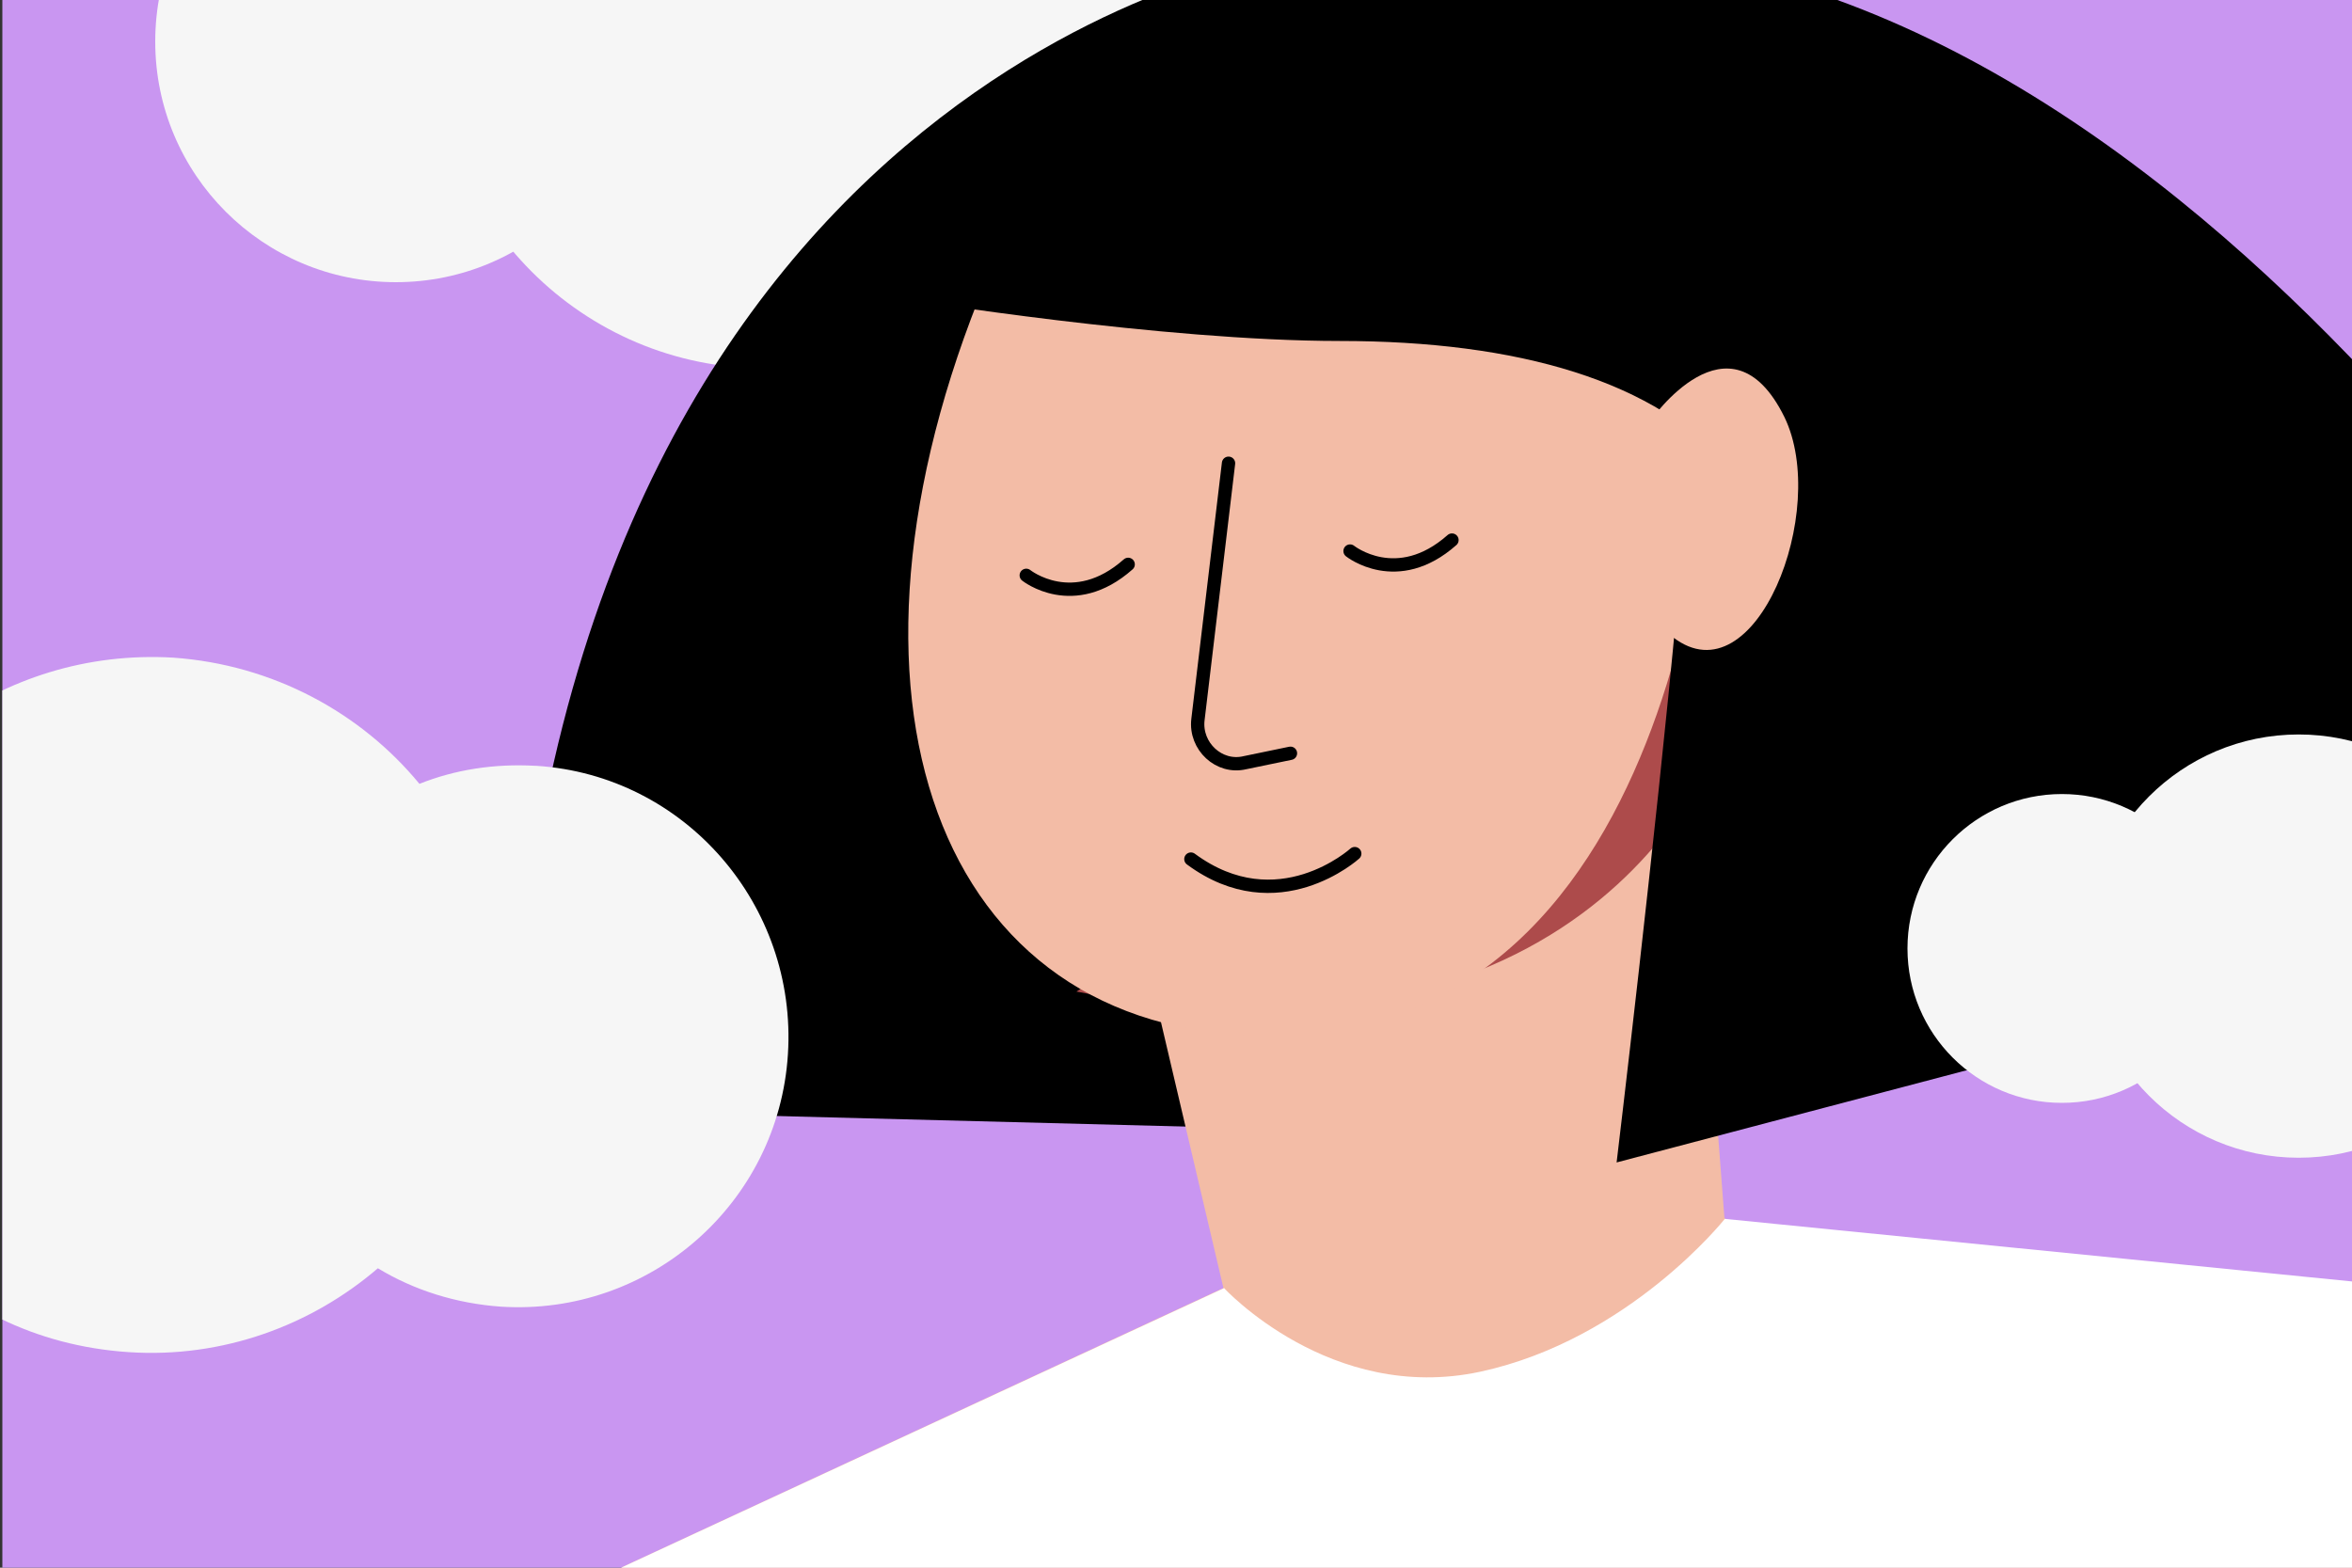
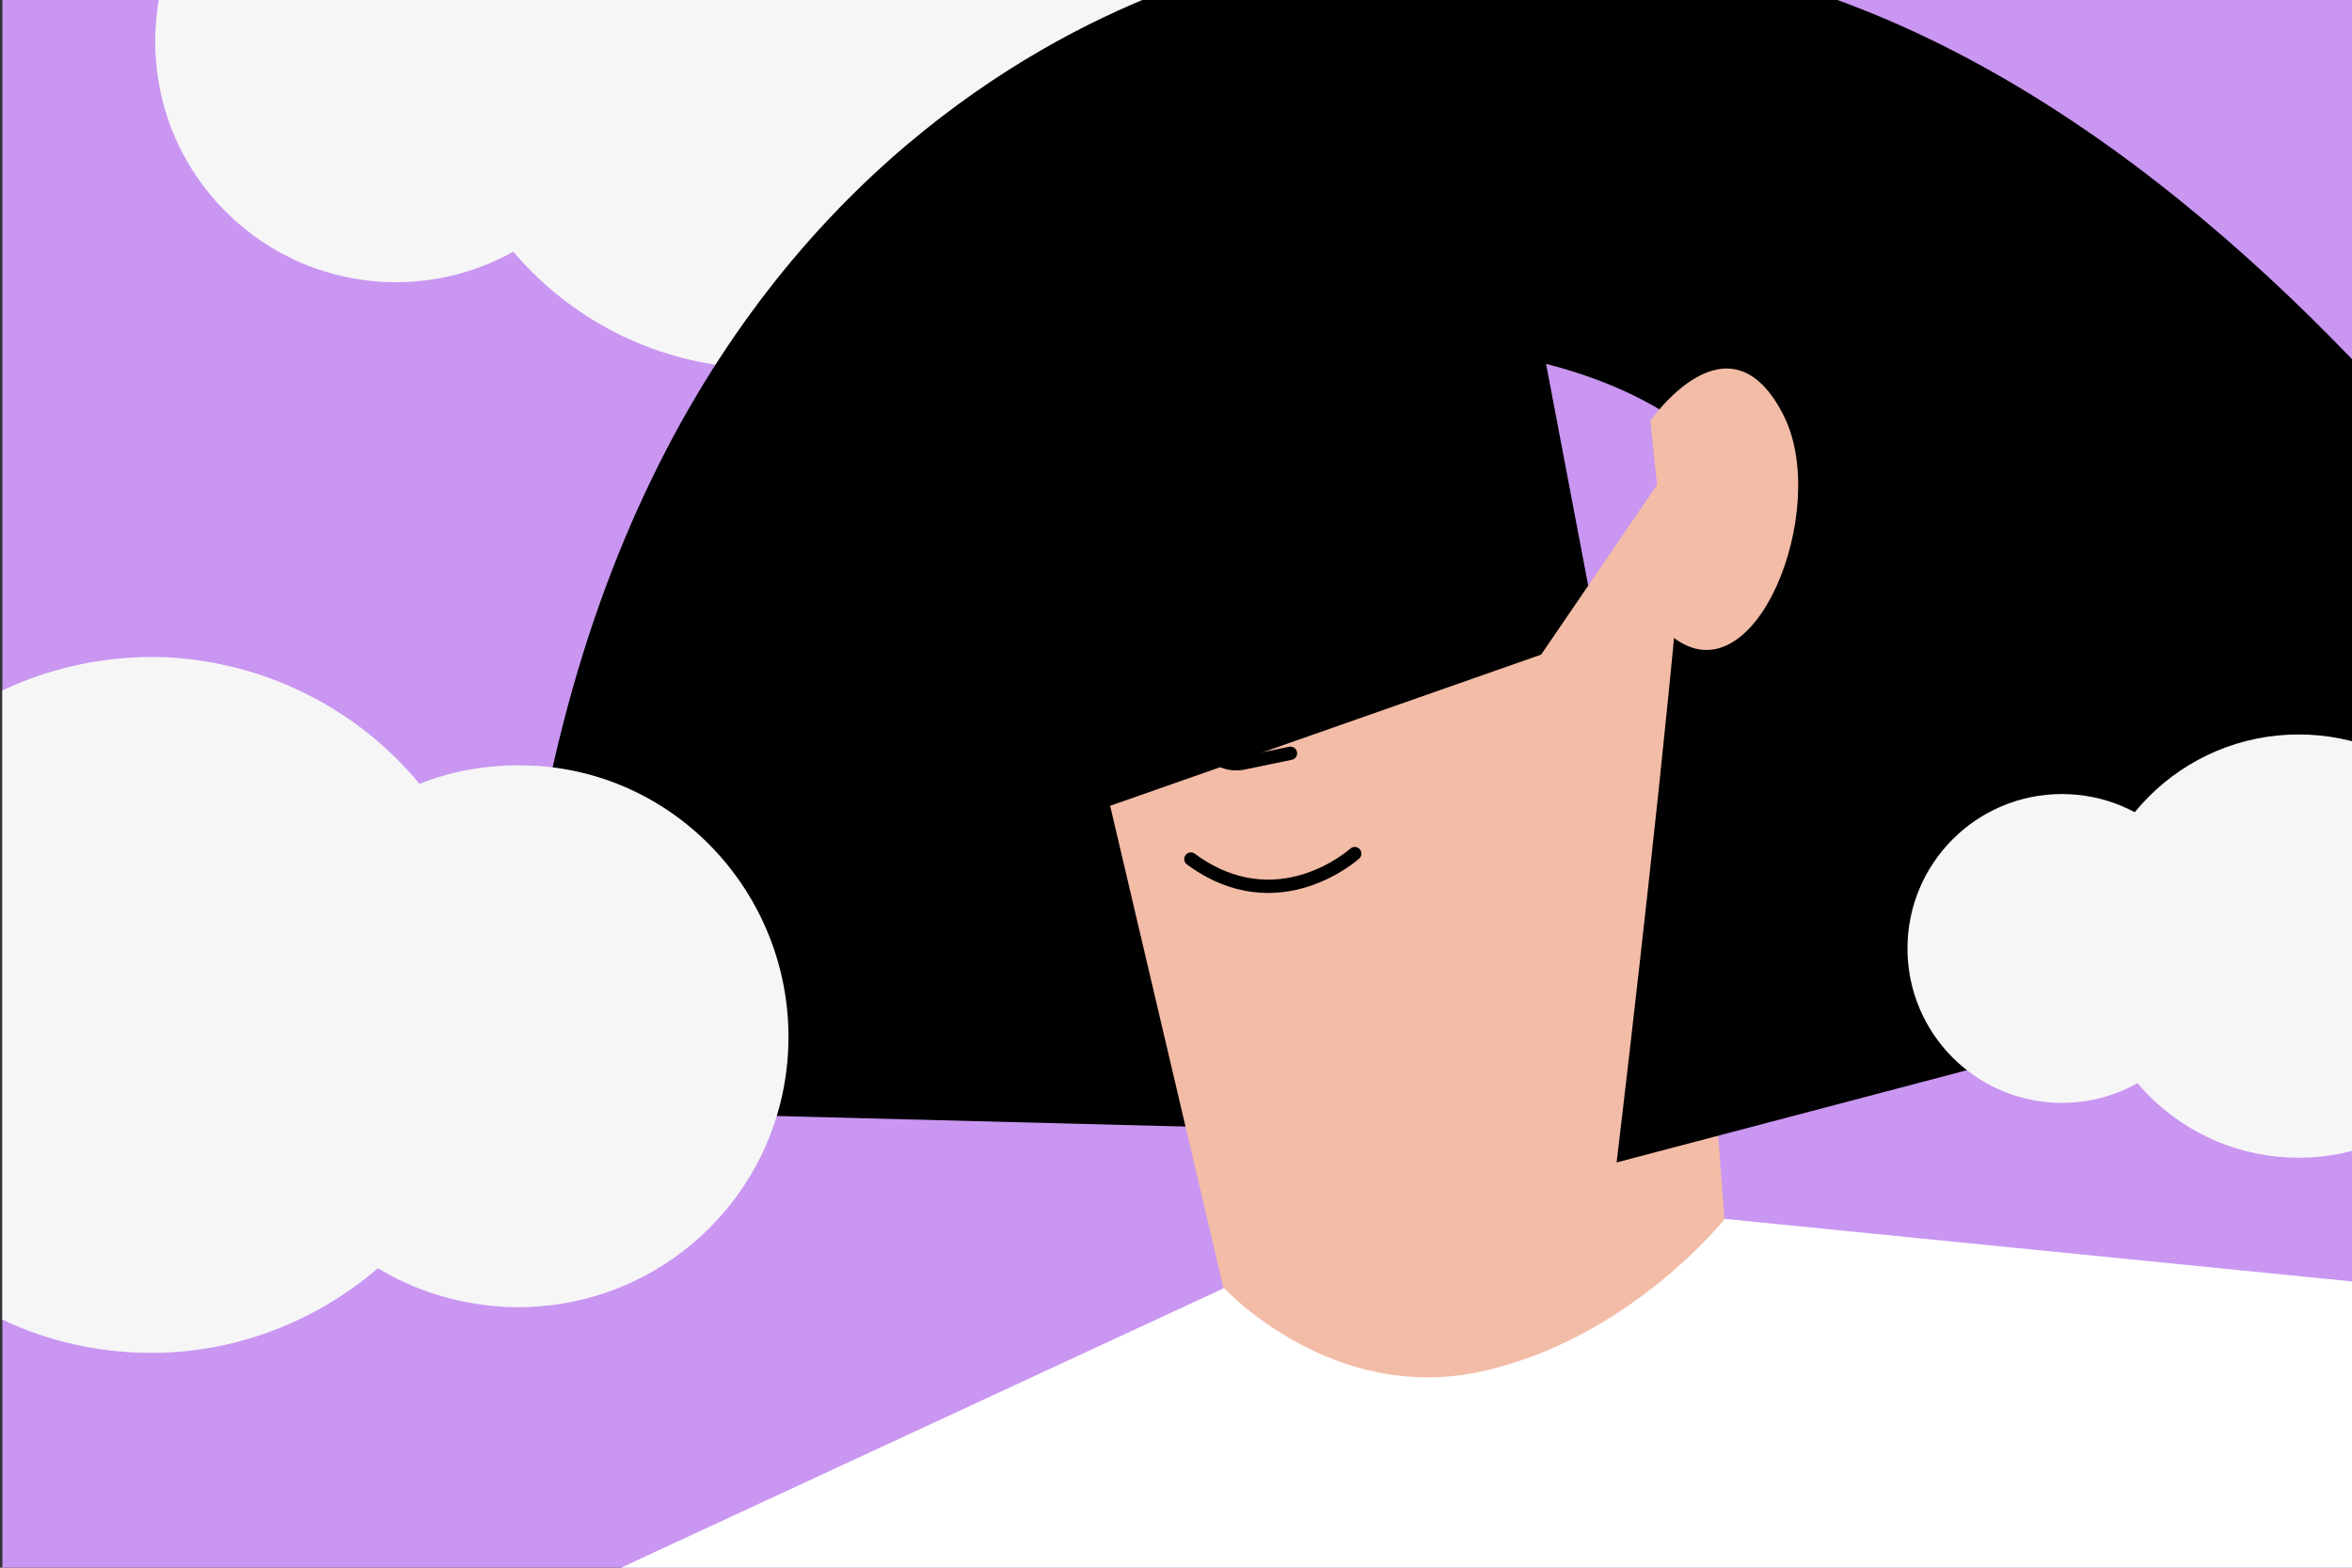
<svg xmlns="http://www.w3.org/2000/svg" id="Calque_1" version="1.1" viewBox="0 0 300 200">
  <rect x="0" y="0" width="300" height="200" fill="#333333" stroke="none" />
  <defs>
    <style>
      .st0, .st1, .st2 {
        fill: none;
      }

      .st1 {
        stroke-width: 2.6px;
      }

      .st1, .st2 {
        stroke: #000;
        stroke-linecap: round;
        stroke-linejoin: round;
      }

      .st3 {
        fill: #f3bca6;
      }

      .st4 {
        fill: #f6f6f6;
      }

      .st5 {
        fill: #c996f1;
      }

      .st6 {
        fill: #ad4b4b;
      }

      .st7 {
        fill: #fff;
      }

      .st2 {
        stroke-width: 1.7px;
      }

      .st8 {
        fill: #383838;
      }

      .st9 {
        display: none;
      }

      .st10 {
        clip-path: url(#clippath);
      }
    </style>
    <clipPath id="clippath">
      <rect class="st0" x=".3" y="0" width="299.7" height="200" />
    </clipPath>
  </defs>
  <g>
    <g id="SVGID">
      <rect class="st5" y="396.6" width="300" height="200" />
    </g>
    <g>
      <g>
        <circle class="st4" cx="259.9" cy="521.4" r="27" />
        <circle class="st4" cx="289" cy="524.6" r="16.1" />
        <circle class="st4" cx="229.7" cy="521.7" r="19.7" />
      </g>
      <g>
-         <circle class="st4" cx="210.8" cy="424.6" r="42.1" />
        <circle class="st4" cx="256.3" cy="429.6" r="25.2" transform="translate(-242.6 466.5) rotate(-63.4)" />
        <circle class="st4" cx="163.7" cy="425" r="30.7" />
      </g>
    </g>
  </g>
  <g id="COVER_UP" class="st9">
    <rect class="st8" x="-1362.3" y="-300" width="5081.4" height="300" />
  </g>
  <g>
    <g>
-       <polygon class="st3" points="163.1 440.1 185.1 530 181.4 609.3 146.3 686 106.5 612.7 105.4 529.1 163.1 440.1" />
      <path class="st6" d="M182.9,586.2l1.1-29.6s-52.2,26.3-68.5,10.6c-.2.2,22.8,32.3,67.4,19Z" />
      <path class="st3" d="M121.5,438.6s61.2-5.5,79.8,23.2c18.6,28.7,5.8,109.6-43.5,117.5-62.1,9.9-80.4-80.7-80.4-80.7,0,0,1.5-11.9,6.4-14.1,15.7-6.4,39.3-14.8,37.6-45.9Z" />
      <circle cx="182.8" cy="512.3" r="4.9" />
      <path class="st1" d="M174.3,505.5s5.8-6.8,15.2-1.3" />
      <path d="M77.7,504s67.4-3.8,93.9-32.9c0,0,23.6,25.8,38,20.6,0,0-2.9-64.7-55.4-68.5-59.4-4.6-76.5,42.9-76.5,80.7Z" />
      <circle cx="121.5" cy="408.3" r="30.3" />
    </g>
    <path class="st3" d="M95.4,538.4c-9.7,12.6-27.2-12.4-25-28.3,2.6-18.3,16.1-6.8,16.1-6.8" />
    <circle cx="137.4" cy="519.5" r="4.9" />
    <path class="st1" d="M128.8,512.6s5.7-6.9,15.2-1.5" />
    <path class="st1" d="M154.9,502.4l15.7,35.3c1.6,3.5-.7,7.5-4.6,7.9l-7.3.7" />
    <path class="st1" d="M151.1,559.2s13,8,23.9-3.5" />
  </g>
  <path class="st4" d="M84,426.7c-4.9,0-9.5,1.1-13.6,3-7.5-8-18.2-13-30-13-20.4.1-37.4,14.9-40.6,34.4-2.9-2.1-6.5-3.3-10.4-3.3-9.9,0-18,8.1-18,18s8.1,18,18,18,2.9-.2,4.3-.5v.6c0,9.9,8.1,18,18,18s9.9-2.2,13.2-5.8c4.7,1.9,9.9,3,15.4,3,11.2,0,21.4-4.5,28.8-11.8,4.4,2.3,9.5,3.6,14.8,3.6,17.7,0,32-14.3,32-32s-14.2-32.2-31.9-32.2h0Z" />
  <g class="st10">
    <rect id="SVGID1" data-name="SVGID" class="st5" x=".3" y="0" width="300" height="200" />
    <g>
      <circle class="st4" cx="97.6" cy="4.9" r="42.1" />
      <circle class="st4" cx="143.1" cy="9.9" r="25.2" transform="translate(70.2 133.5) rotate(-63.4)" />
      <circle class="st4" cx="50.5" cy="5.3" r="30.7" />
    </g>
    <g>
      <path d="M162.3-5.2s-92.5,14.7-97.2,146.7l150.9,3.9L187.4-5.2h-25.1Z" />
      <g>
        <polygon class="st3" points="214 77.4 220.9 167.8 218.4 177.2 115.7 195.9 159.1 177.3 141.6 102.8 214 77.4" />
-         <path class="st6" d="M214,77.4l5.9,15.7s-14.6,46.6-82.6,33.4l76.7-49.1Z" />
-         <path class="st3" d="M218.7,51.1s-1.2,79.6-55.3,81c-42.9,1.1-59.4-41.3-38.6-93.9,10.8-27.2,53.3-43.9,53.3-43.9" />
+         <path class="st3" d="M218.7,51.1s-1.2,79.6-55.3,81" />
        <path class="st2" d="M156.7,59.1l-3.9,32.7c-.4,3.4,2.7,6.3,6,5.5l5.8-1.2" />
        <path class="st2" d="M172.8,108.9s-9.8,8.9-20.9.7" />
      </g>
      <path d="M115.7,38.2s32.5,5.3,55.2,5.3,40.5,5.1,49.9,16.4c4.7,5.5-6,8.3-6.9,17.5-2.7,29.3-7.7,70.9-7.7,70.9l142-37.4S290.6,3.5,210.2-5.8c-58.3-6.6-76.4,7.8-94.5,44Z" />
      <path class="st3" d="M210.5,53.7s10.1-14.7,17.1-.5c5.8,11.9-3.7,36.2-14.2,28.1" />
-       <polygon class="st3" points="156.1 164.3 65.2 206.5 31.7 289.4 334.1 279.4 323.2 204.7 219.9 155.4 156.1 164.3" />
      <path class="st7" d="M156.1,164.3s13.6,14.8,32.7,10.7c19-4.1,31.2-19.5,31.2-19.5l131.3,13.1,7.5,114.8-327.4-2.3,6.5-43.2c1.9-12.7,10-23.5,21.7-28.8l96.6-44.8Z" />
    </g>
    <g>
      <circle class="st4" cx="293.2" cy="120.7" r="27" />
      <circle class="st4" cx="322.3" cy="123.9" r="16.1" />
      <circle class="st4" cx="263" cy="121" r="19.7" />
    </g>
    <path class="st4" d="M68.3,97.7c-5.3-.3-10.3.5-14.8,2.3-7.5-9.1-18.7-15.2-31.4-16.1-22-1.3-41.3,13.4-46,34.2-3-2.5-6.8-4-11-4.3-10.6-.7-19.9,7.5-20.6,18.1-.7,10.6,7.5,19.9,18.1,20.6,10.6.7,3.1,0,4.7-.2v.6c-.7,10.6,7.4,19.9,18.1,20.6,10.6.7,10.8-1.7,14.6-5.3,4.9,2.4,10.4,3.9,16.4,4.3,12,.8,23.3-3.4,31.8-10.7,4.6,2.8,10,4.5,15.7,4.9,19,1.2,35.4-13.2,36.6-32.2s-13.1-35.6-32.1-36.8h0Z" />
-     <path class="st2" d="M172.2,70.3s6,4.8,13-1.4" />
    <path class="st2" d="M130.9,73.4s6,4.8,13-1.4" />
  </g>
</svg>